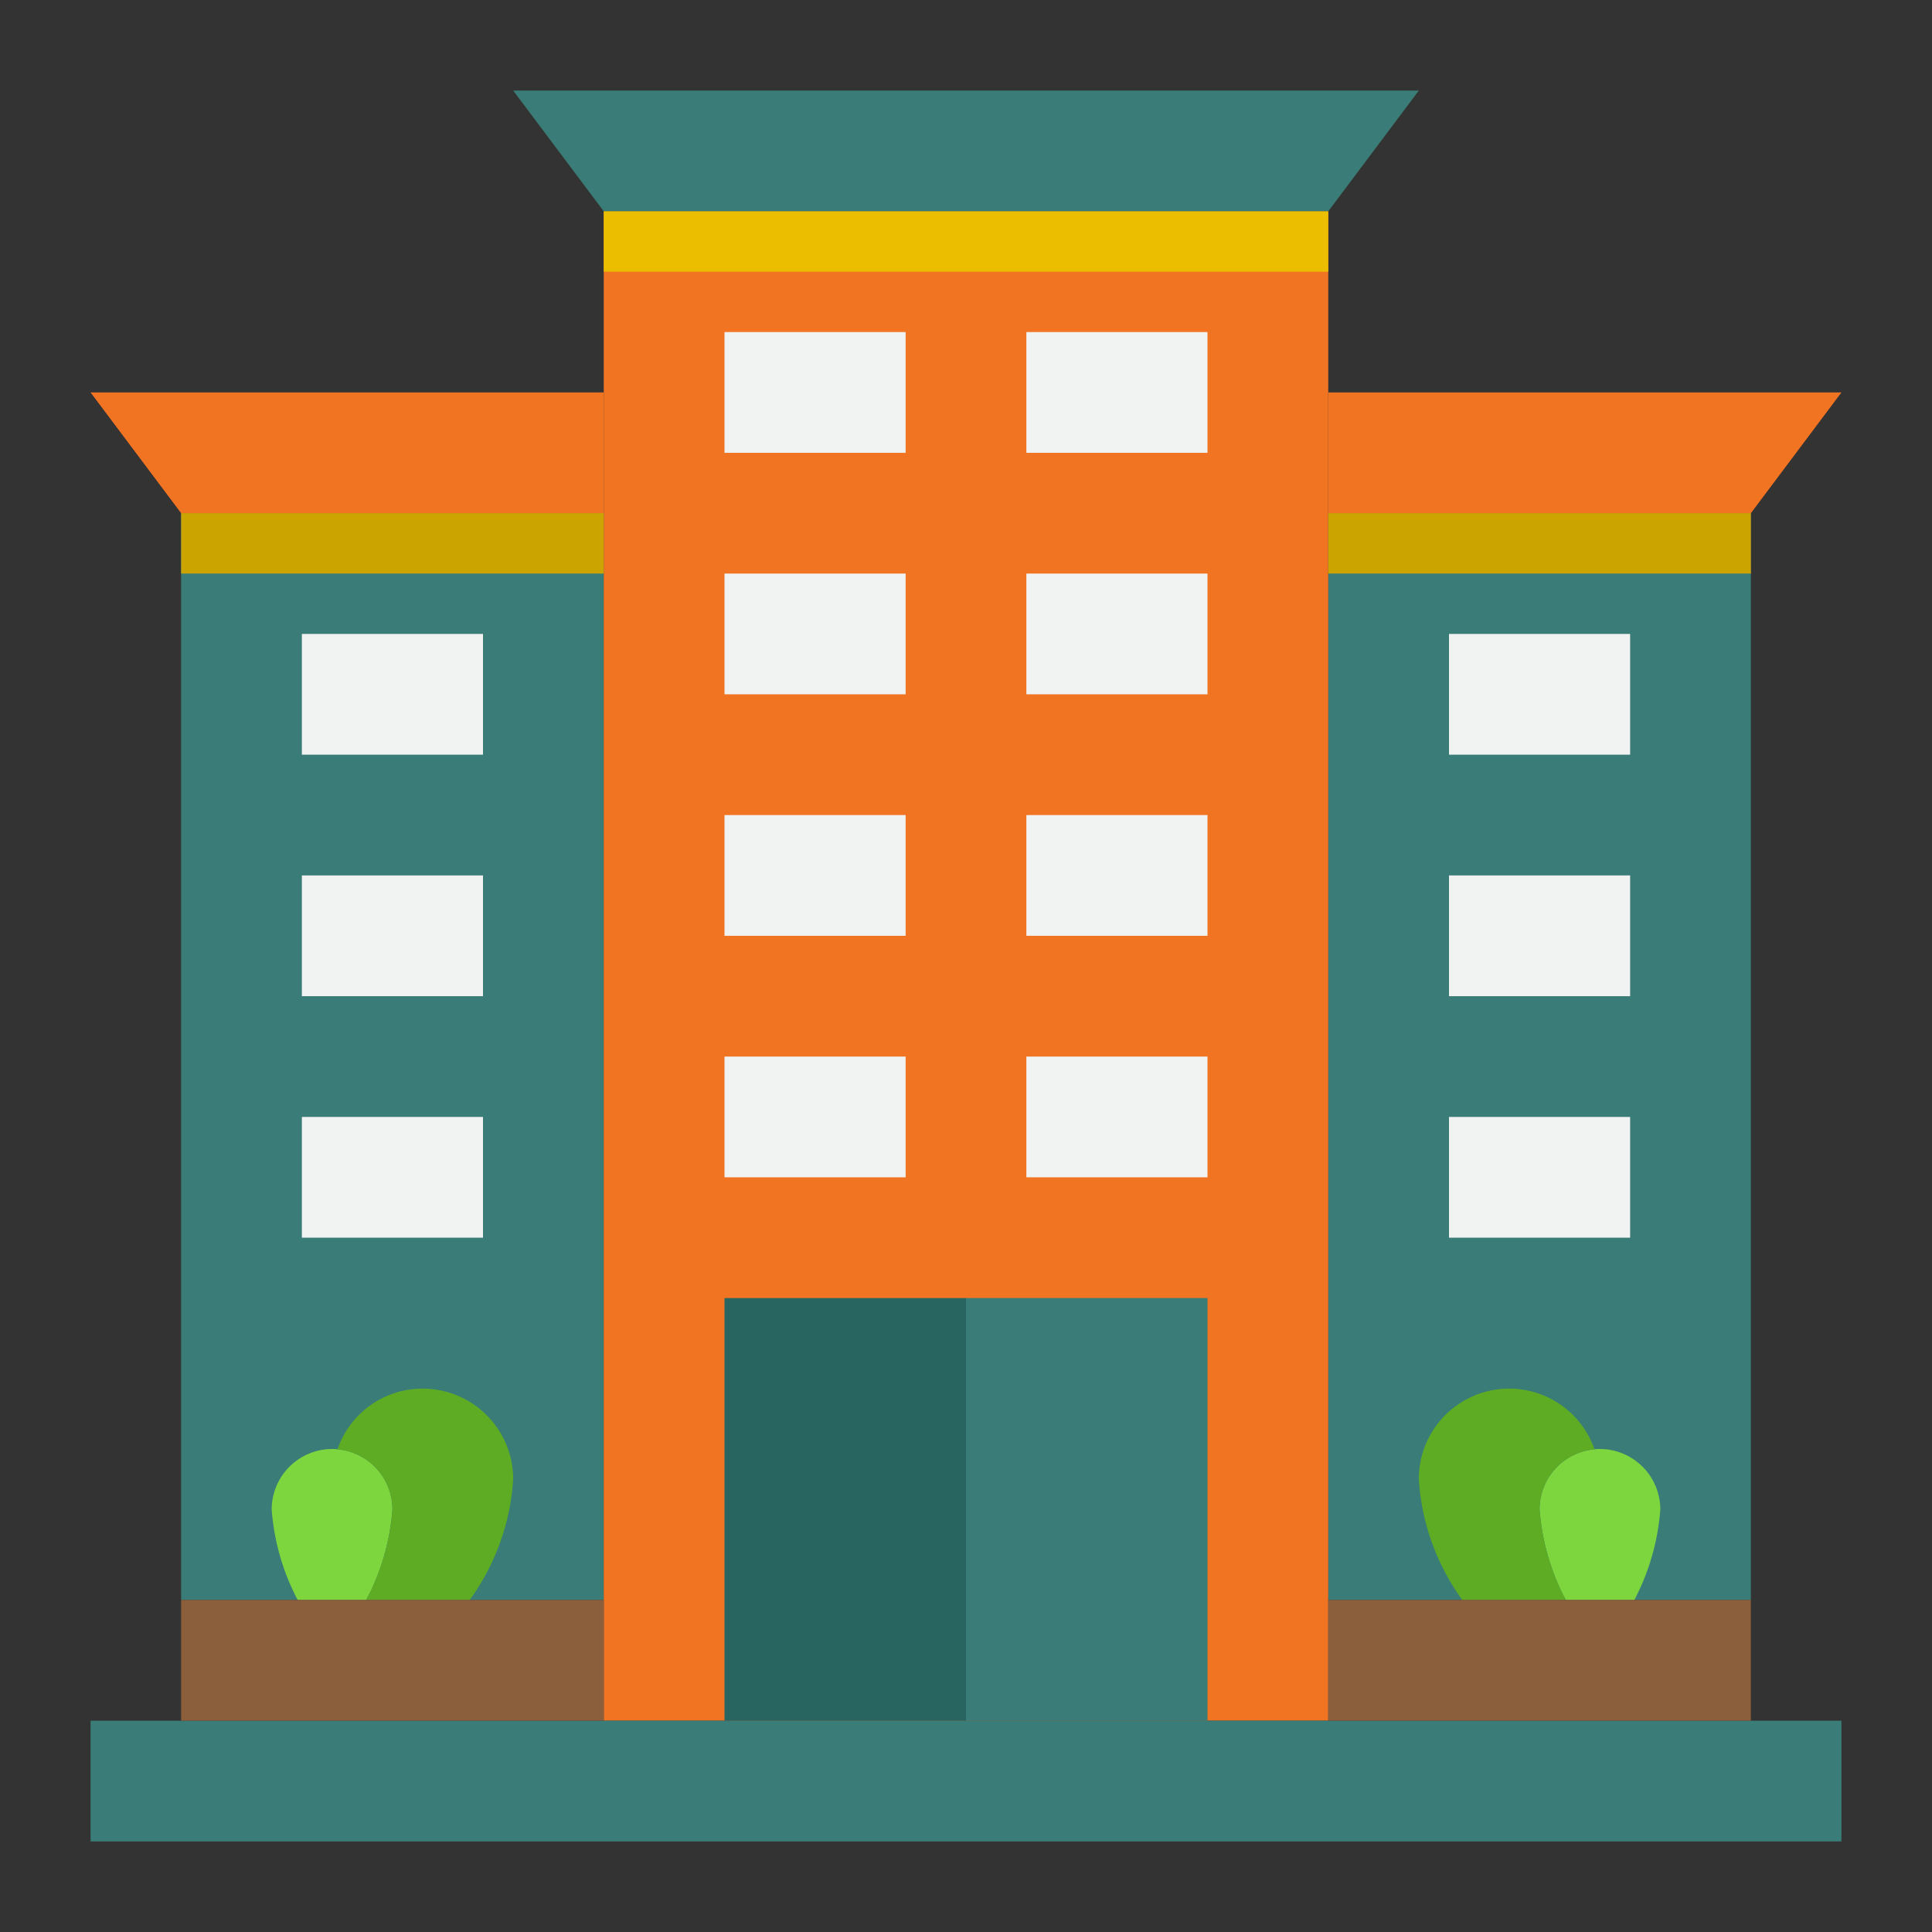
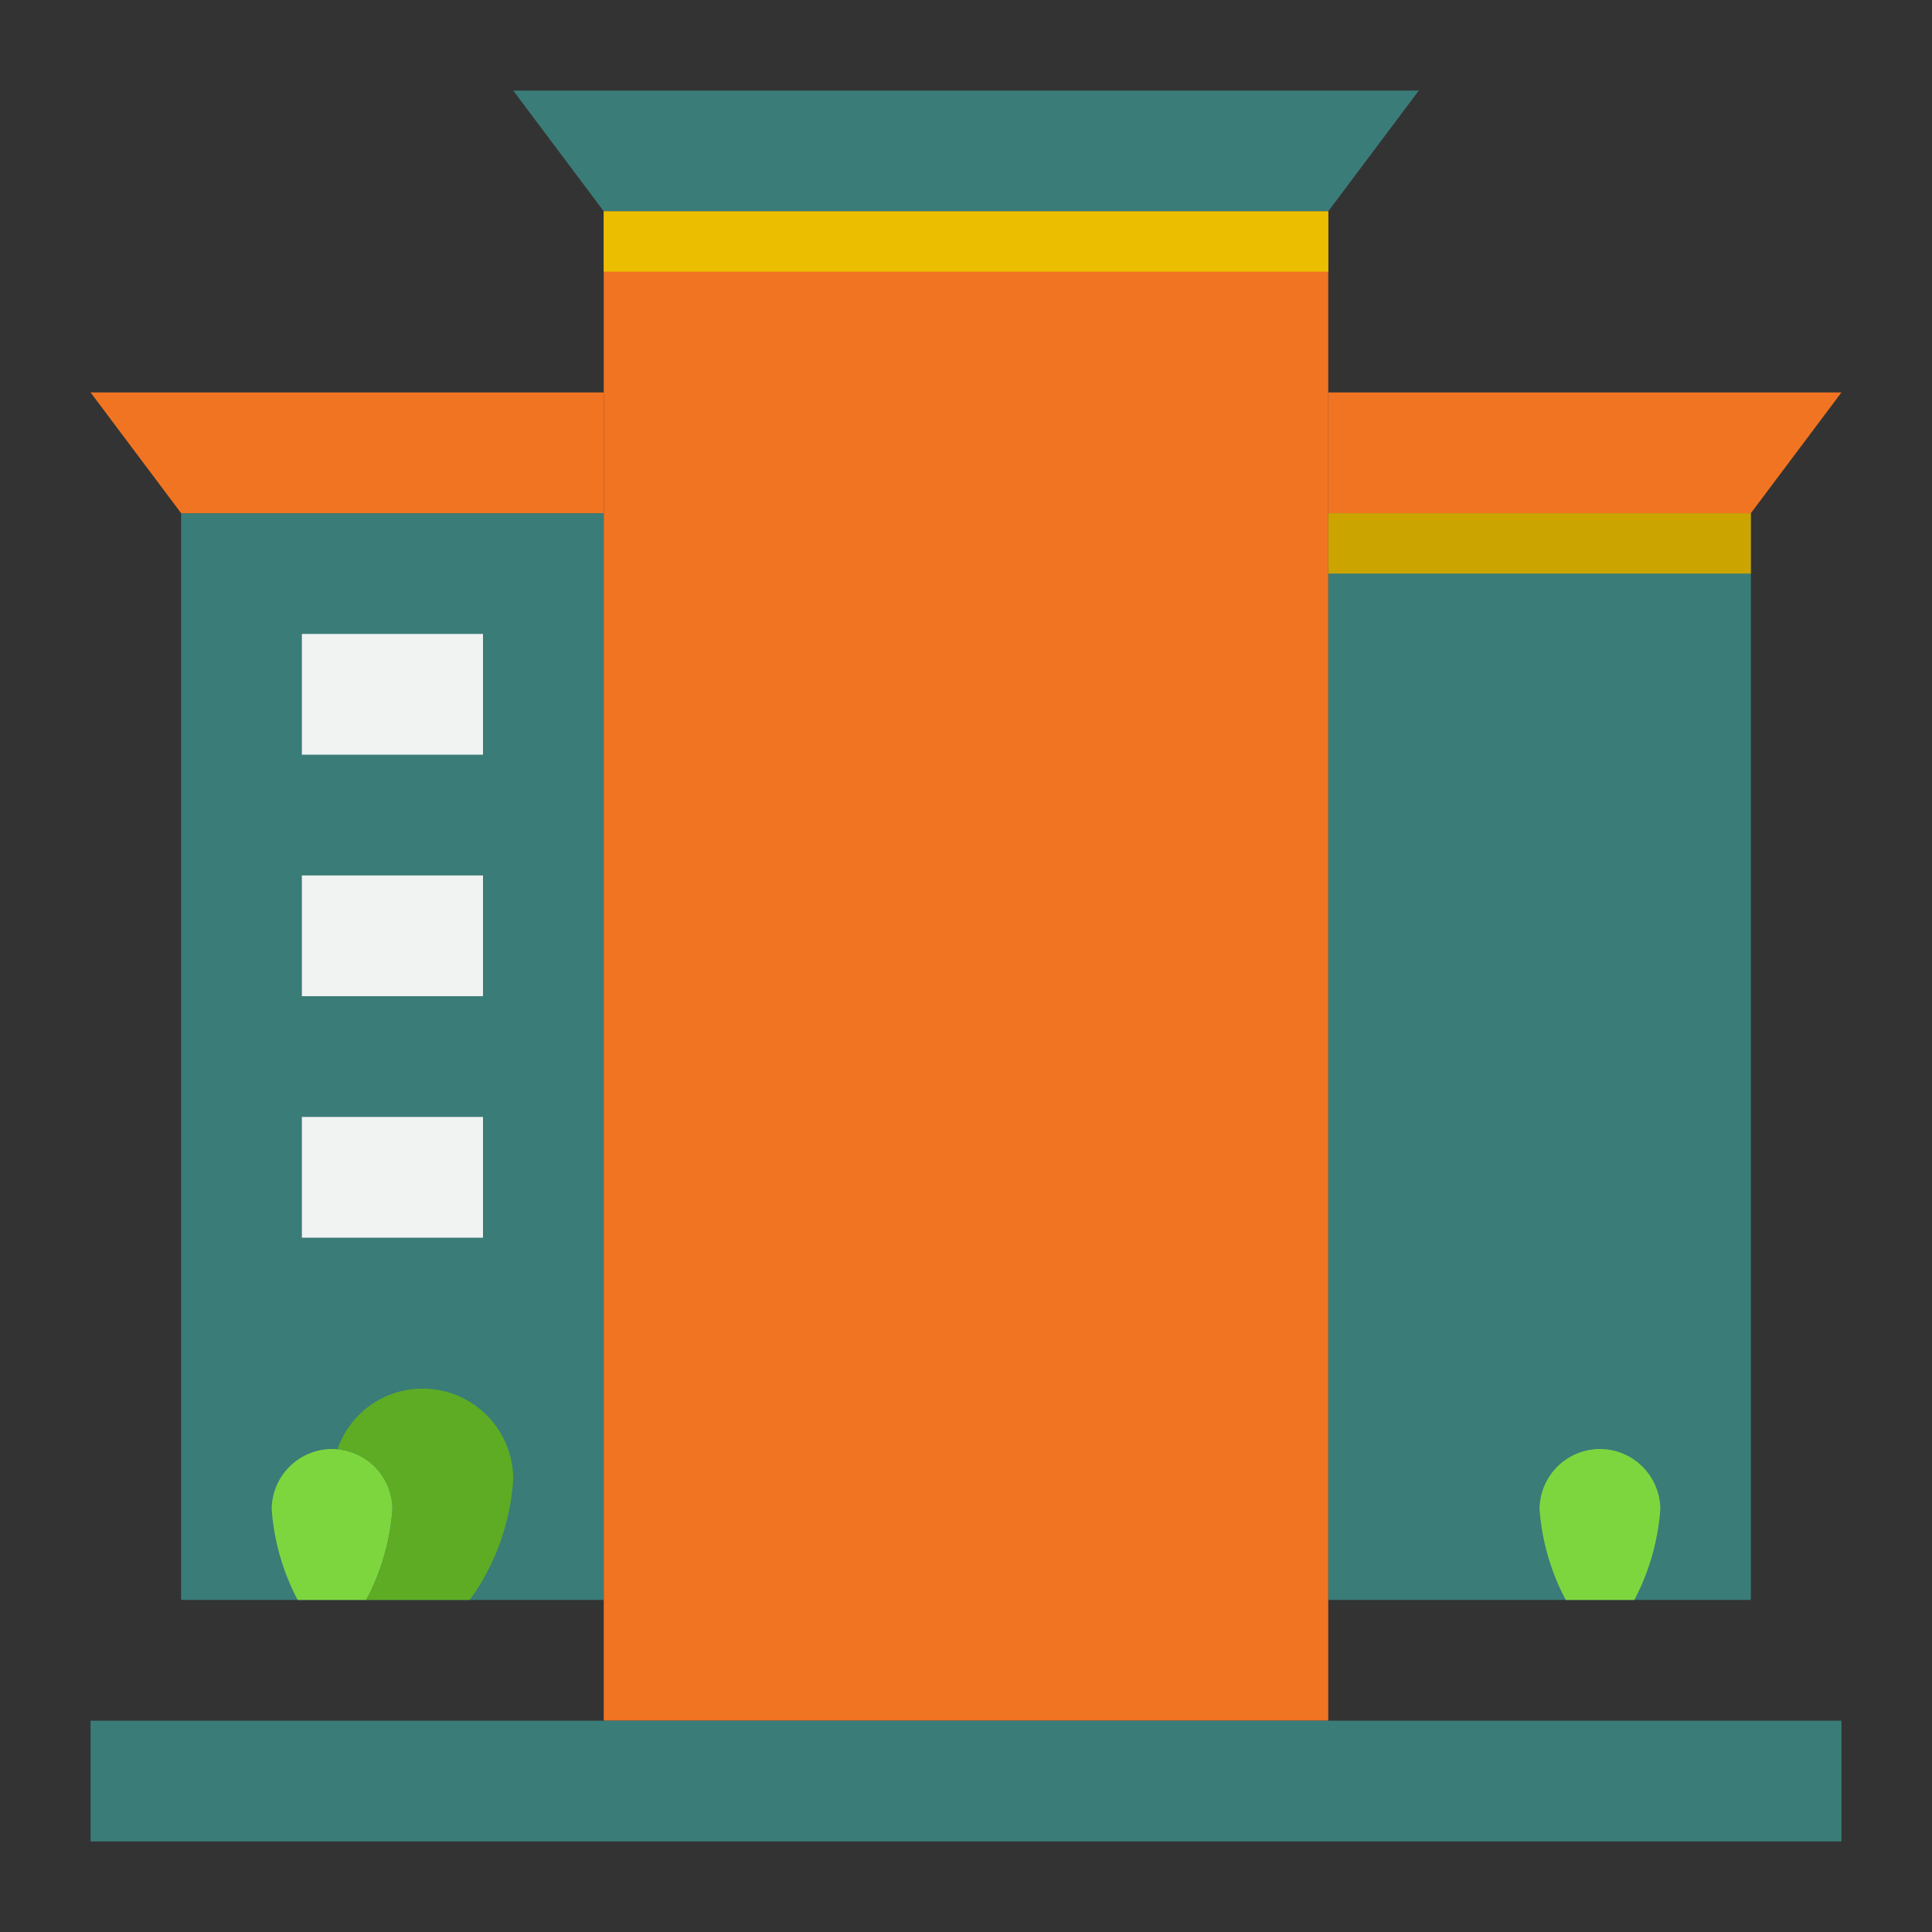
<svg xmlns="http://www.w3.org/2000/svg" width="512" height="512" x="0" y="0" viewBox="0 0 64 64" style="enable-background:new 0 0 512 512" xml:space="preserve" class="">
  <rect x="0" y="0" width="64" height="64" fill="#333333" stroke="none" />
  <g>
    <g data-name="Layer 36">
      <path fill="#3a7c78" d="M44 17h14v36H44zM6 17h14v36H6z" opacity="1" data-original="#ddb200" class="" />
      <path fill="#f17422" d="M20 7h24v50H20z" opacity="1" data-original="#ffcd00" class="" />
      <path fill="#3a7c78" d="M3 57h58v4H3z" opacity="1" data-original="#58595b" class="" />
      <path fill="#7ed63e" d="M51 50a7.613 7.613 0 0 0 .74 2.75c.04.08.09.17.13.25h2.27a7.64 7.64 0 0 0 .86-3 2.006 2.006 0 0 0-2-2 1.087 1.087 0 0 0-.18.01A2 2 0 0 0 51 50z" opacity="1" data-original="#7ed63e" class="" />
-       <path fill="#5eac24" d="M51.74 52.75A7.613 7.613 0 0 1 51 50a2 2 0 0 1 1.82-1.99A2.993 2.993 0 0 0 47 49a7.61 7.61 0 0 0 1.44 4h3.43c-.04-.08-.09-.17-.13-.25z" opacity="1" data-original="#5eac24" />
-       <path fill="#286561" d="M24 43h8v14h-8z" opacity="1" data-original="#57a4ff" class="" />
-       <path fill="#3a7c78" d="M32 43h8v14h-8z" opacity="1" data-original="#2488ff" class="" />
      <g fill="#f1f2f2">
-         <path d="M24 35h6v4h-6zM34 35h6v4h-6zM24 27h6v4h-6zM34 27h6v4h-6zM24 19h6v4h-6zM34 19h6v4h-6zM24 11h6v4h-6zM34 11h6v4h-6zM48 29h6v4h-6zM48 37h6v4h-6zM48 21h6v4h-6z" fill="#f1f2f2" opacity="1" data-original="#f1f2f2" class="" />
-       </g>
+         </g>
      <path fill="#f17422" d="m58 17 3-4H44v4z" opacity="1" data-original="#006df0" class="" />
      <path fill="#7ed63e" d="M13 50a2 2 0 0 0-1.82-1.99A1.087 1.087 0 0 0 11 48a2.006 2.006 0 0 0-2 2 7.64 7.64 0 0 0 .86 3h2.27c.04-.08.09-.17.13-.25A7.613 7.613 0 0 0 13 50z" opacity="1" data-original="#7ed63e" class="" />
      <path fill="#5eac24" d="M14 46a2.977 2.977 0 0 0-2.82 2.01A2 2 0 0 1 13 50a7.613 7.613 0 0 1-.74 2.75c-.04.08-.09.17-.13.25h3.43A7.61 7.61 0 0 0 17 49a3 3 0 0 0-3-3z" opacity="1" data-original="#5eac24" />
      <path fill="#f1f2f2" d="M10 29h6v4h-6zM10 37h6v4h-6zM10 21h6v4h-6z" opacity="1" data-original="#f1f2f2" class="" />
      <path fill="#f17422" d="M20 13H3l3 4h14z" opacity="1" data-original="#006df0" class="" />
      <path fill="#3a7c78" d="M47 3H17l3 4h24z" opacity="1" data-original="#2488ff" class="" />
-       <path fill="#8b5e3c" d="M44 53h14v4H44zM6 53h14v4H6z" opacity="1" data-original="#8b5e3c" class="" />
      <path fill="#ebbf00" d="M20 7h24v2H20z" opacity="1" data-original="#ebbf00" class="" />
-       <path fill="#cca400" d="M44 17h14v2H44zM6 17h14v2H6z" opacity="1" data-original="#cca400" class="" />
+       <path fill="#cca400" d="M44 17h14v2H44zM6 17h14H6z" opacity="1" data-original="#cca400" class="" />
    </g>
  </g>
</svg>